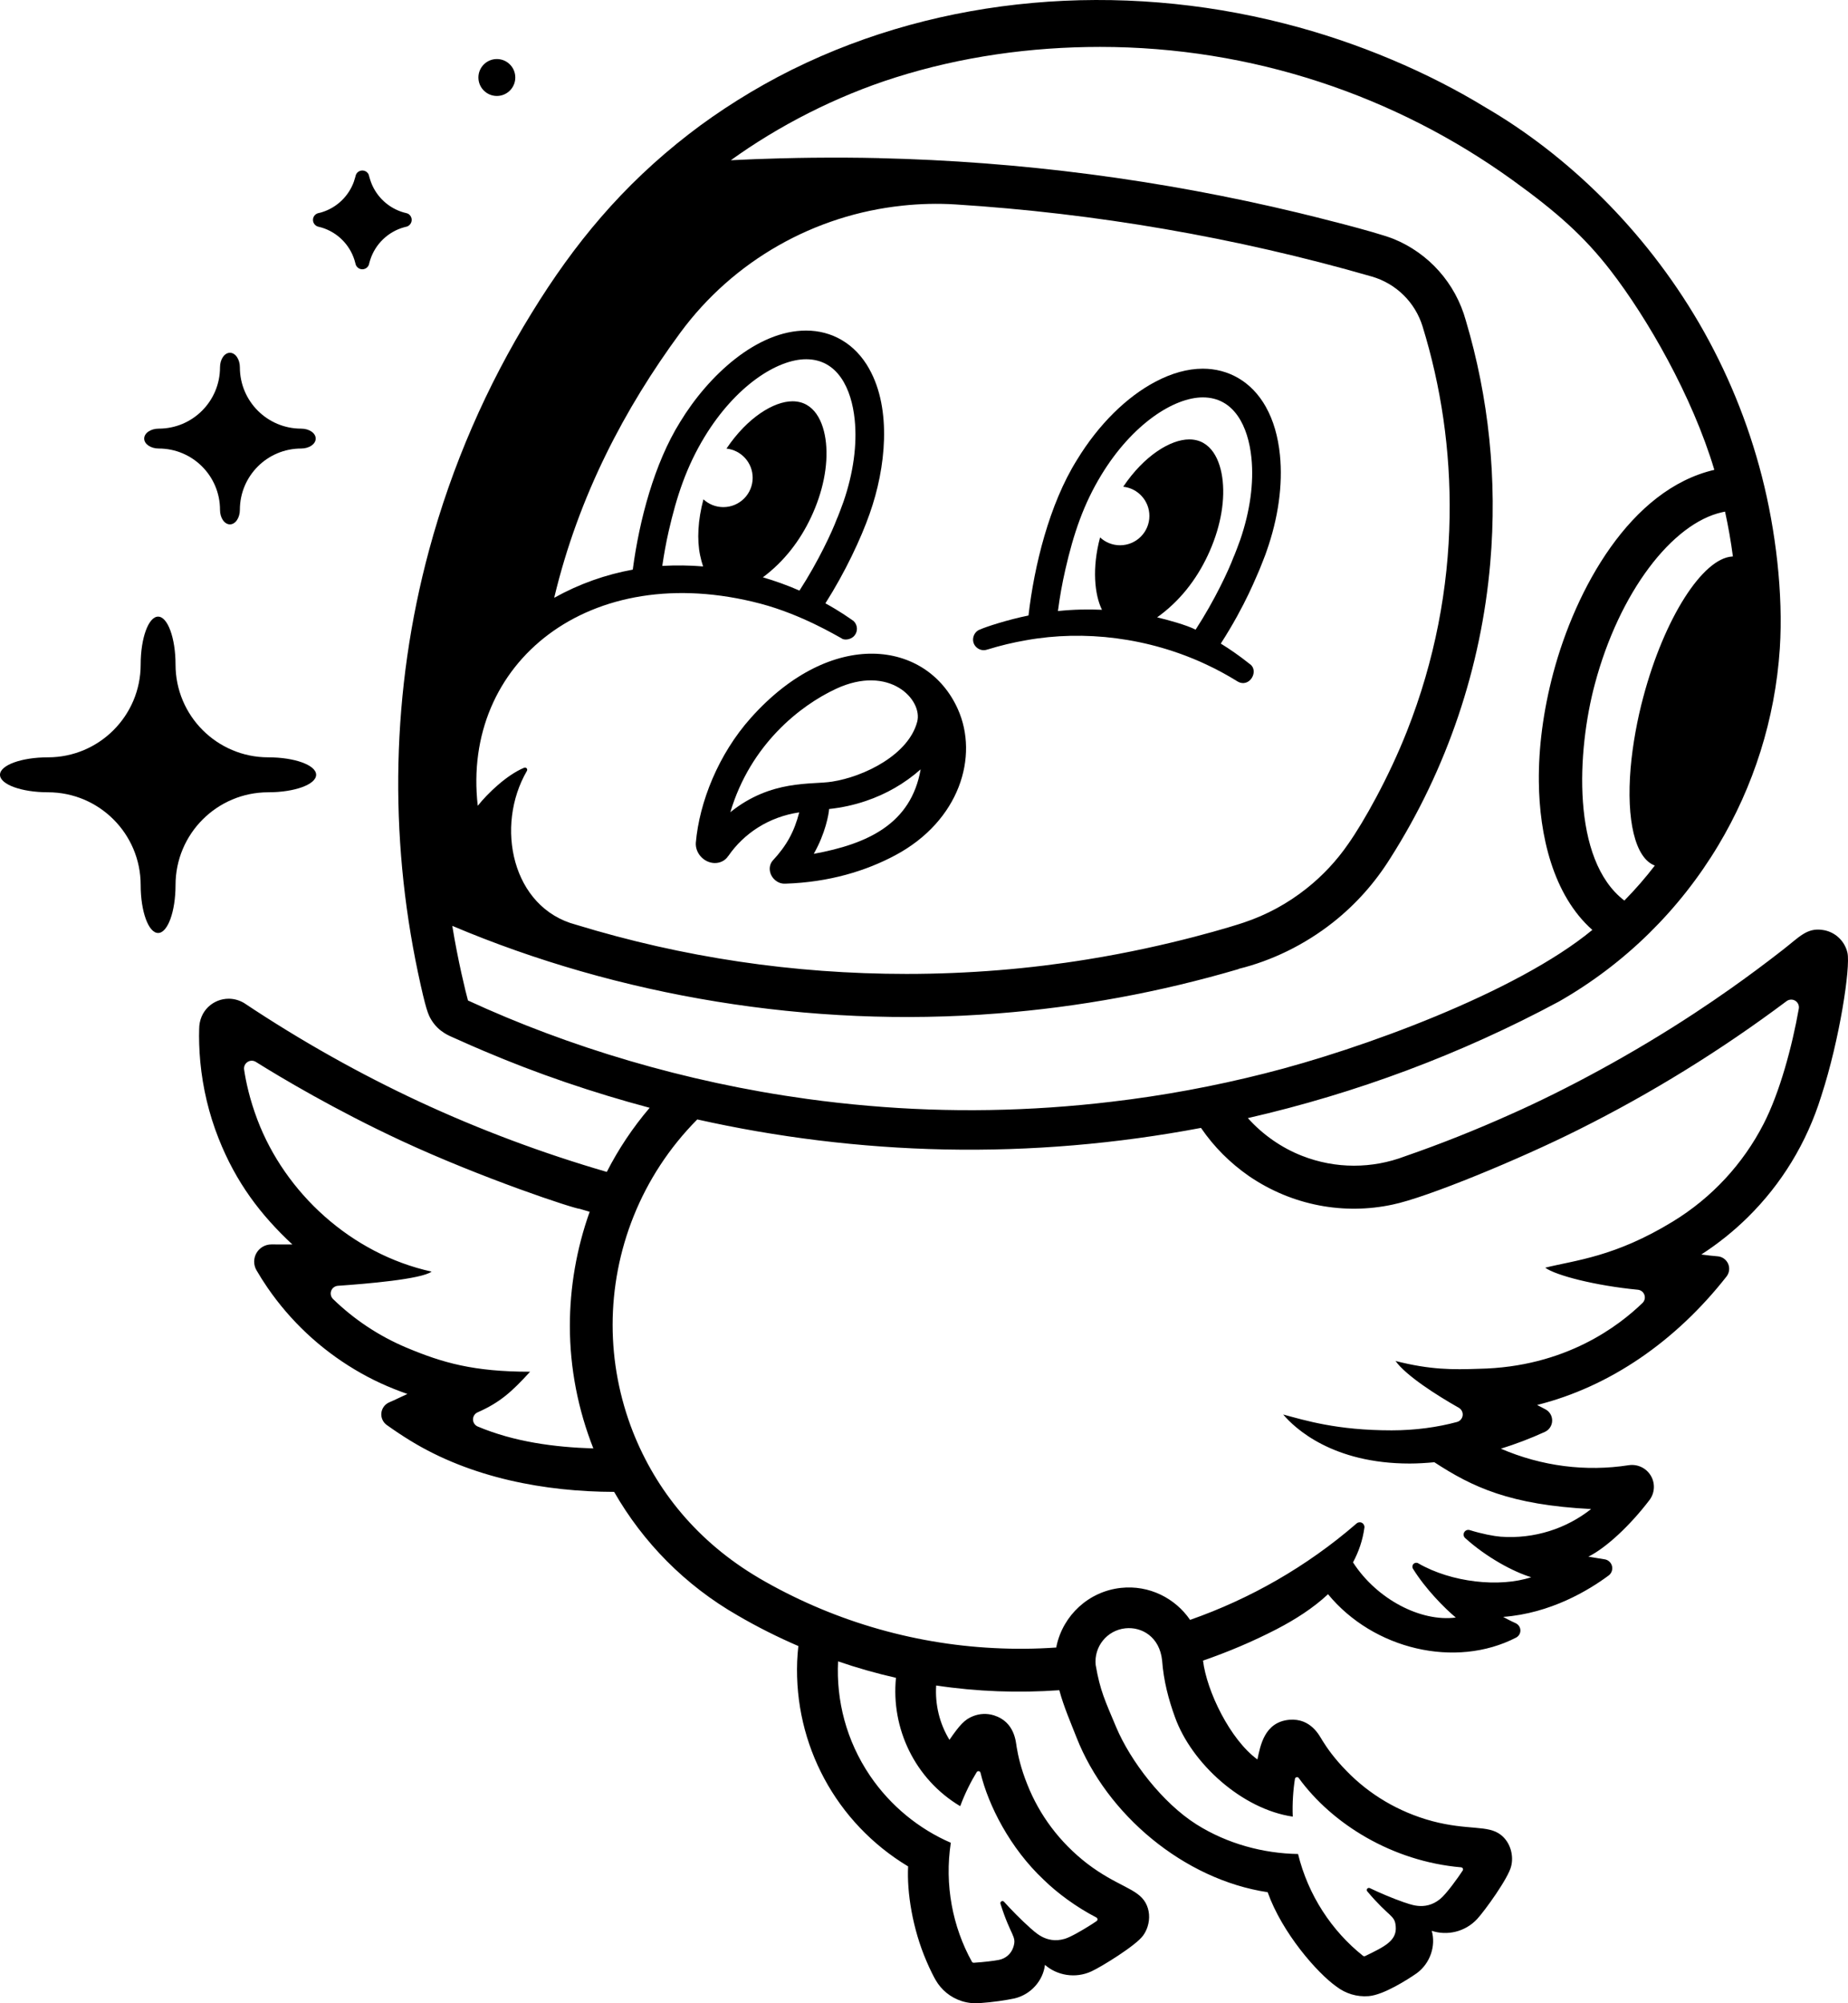
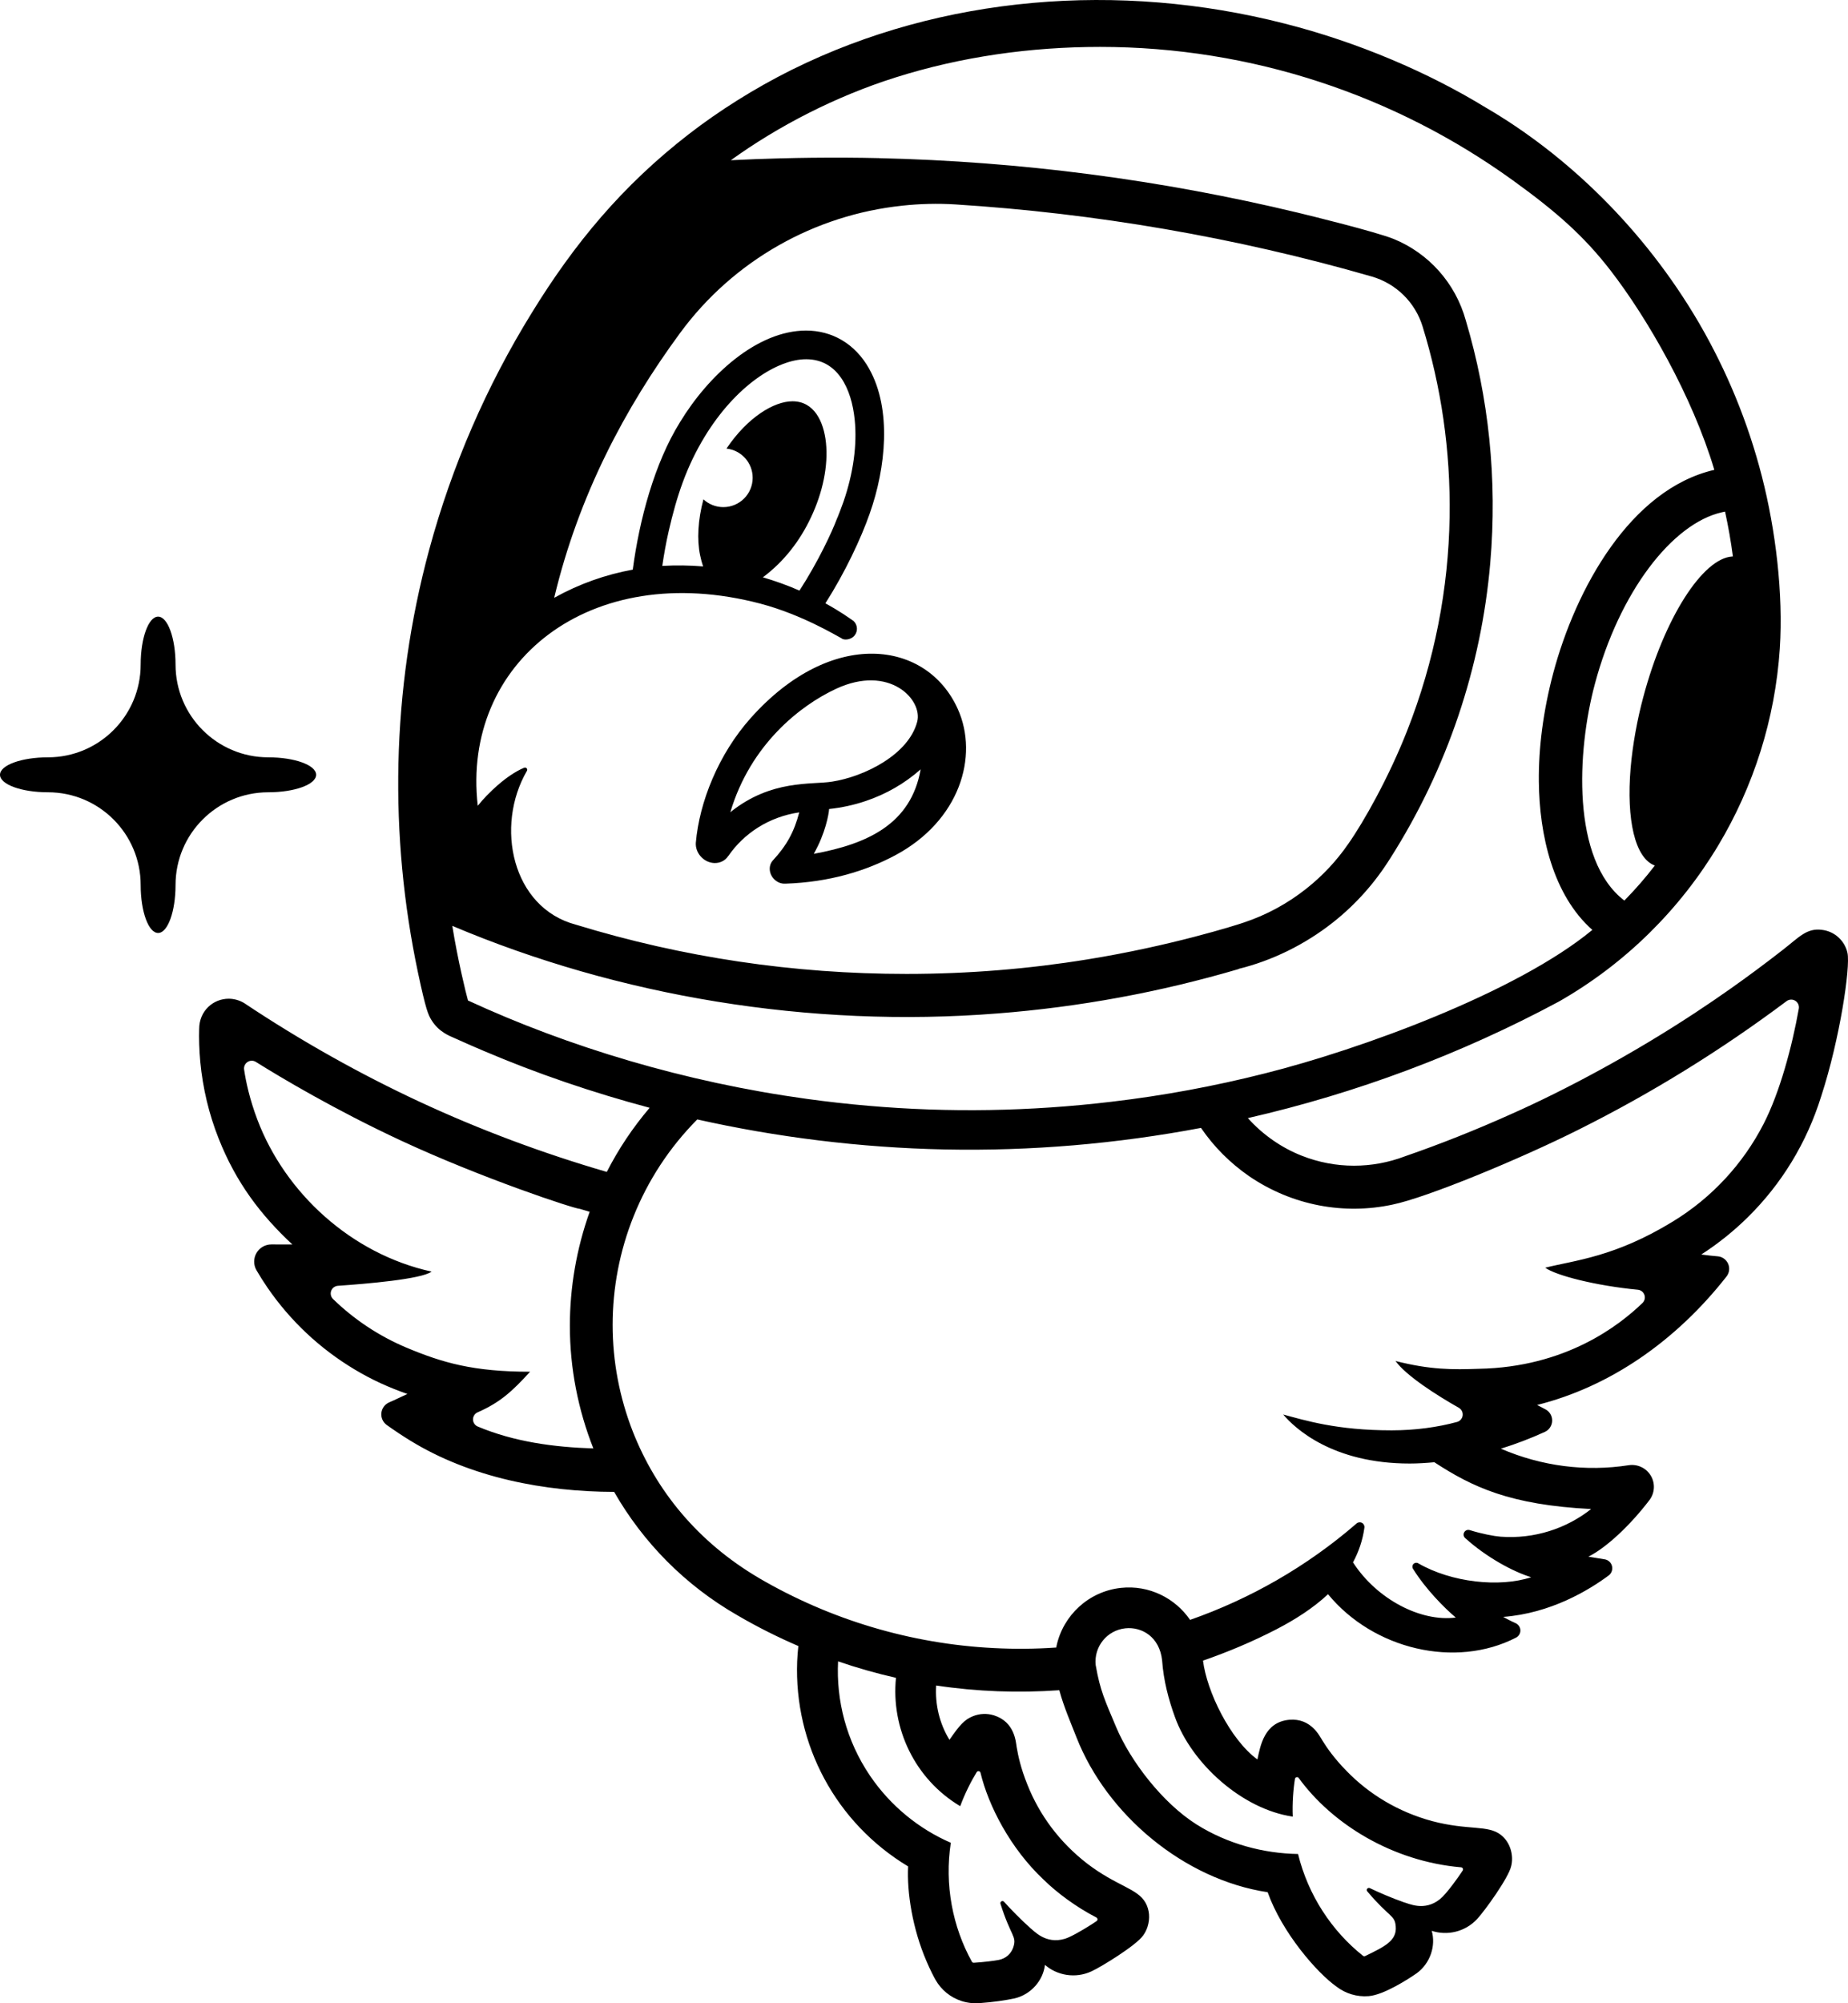
<svg xmlns="http://www.w3.org/2000/svg" version="1.1" id="FINAL" x="0px" y="0px" width="260.087px" height="281.77px" viewBox="0 0 260.087 281.77" xml:space="preserve">
  <g>
    <g>
      <g>
-         <circle cx="69.927" cy="10.901" r="2.596" />
        <path d="M44.493,108.974c0,1.36-3.01,2.462-6.735,2.462c-7.208,0-13.053,5.839-13.053,13.052c0,3.719-1.1,6.738-2.453,6.738 c-1.354,0-2.454-3.02-2.454-6.738c0-7.213-5.844-13.052-13.053-13.052c-3.725,0-6.745-1.102-6.745-2.462 c0-1.352,3.021-2.454,6.745-2.454c7.208,0,13.053-5.845,13.053-13.051c0-3.718,1.101-6.738,2.454-6.738 c1.353,0,2.453,3.021,2.453,6.738c0,7.206,5.845,13.051,13.053,13.051C41.483,106.52,44.493,107.622,44.493,108.974z" />
-         <path d="M44.432,61.688c0,0.773-0.914,1.398-2.045,1.398c-4.768,0-8.627,3.858-8.627,8.625c0,1.131-0.632,2.045-1.397,2.045 c-0.774,0-1.398-0.914-1.398-2.045c0-4.767-3.86-8.625-8.626-8.625c-1.13,0-2.044-0.625-2.044-1.398 c0-0.775,0.914-1.398,2.044-1.398c4.766,0,8.626-3.859,8.626-8.628c0-1.128,0.625-2.044,1.398-2.044 c0.766,0,1.397,0.916,1.397,2.044c0,4.769,3.86,8.628,8.627,8.628C43.518,60.29,44.432,60.913,44.432,61.688z" />
-         <path d="M57.941,30.929c0,0.43-0.284,0.805-0.669,0.938c0,0-0.358,0.088-0.373,0.092c-2.267,0.619-4.074,2.355-4.791,4.581 c-0.203,0.632-0.113,0.415-0.167,0.616c-0.115,0.416-0.494,0.719-0.948,0.719c-0.431,0-0.798-0.277-0.929-0.664 c0,0-0.165-0.605-0.17-0.619c-0.689-2.204-2.432-3.932-4.648-4.592c-0.163-0.05-0.066-0.026-0.409-0.104 c-0.447-0.089-0.789-0.49-0.789-0.967s0.342-0.869,0.789-0.96c0.312-0.067,0.314-0.071,0.51-0.134 c2.067-0.649,3.713-2.238,4.451-4.264c0.12-0.338,0.288-0.971,0.288-0.971c0.14-0.363,0.495-0.617,0.908-0.617 c0.405,0,0.751,0.24,0.897,0.586c0,0,0.184,0.702,0.357,1.146c0.783,2.016,2.476,3.572,4.571,4.17 c0.086,0.023,0.48,0.115,0.549,0.148C57.706,30.19,57.941,30.532,57.941,30.929z" />
      </g>
      <g>
        <path d="M260.011,134.019c-0.383-1.709-1.809-3.025-3.581-3.231c-2.154-0.285-3.2,1.008-5.5,2.798 c-2.611,2.035-4.93,3.748-7.358,5.464c-1.666,1.174-3.344,2.318-5.038,3.43c-8.743,5.756-18.161,10.809-25.904,14.241 c-4.882,2.19-9.841,4.17-14.91,5.921c-4.566,1.736-9.732,1.803-14.515-0.088c-2.839-1.115-5.483-2.949-7.582-5.289 c15.206-3.482,29.949-8.969,43.79-16.4c9.352-5.335,17.016-12.951,22.418-21.961c4.953-8.269,7.999-17.728,8.66-27.696 c0.501-7.723-0.594-16.688-2.519-24.182c-1.963-7.66-4.967-14.924-8.868-21.619c-7.686-13.147-18.568-23.619-30.03-30.295 c-7.943-4.857-17.86-9.158-28.33-11.809c-23.197-5.92-48.162-3.945-69.196,6.459c-0.001-0.001-0.004-0.003-0.006-0.004 c-0.065,0.032-0.126,0.067-0.191,0.1c-5.102,2.537-10.184,5.739-14.411,9.014C87.579,26.118,80.82,34.272,74.843,44 c-6.362,10.292-11.237,21.495-14.439,33.315c-5.382,19.888-5.629,40.309-1.578,59.484c1.125,5.295,1.447,5.919,1.869,6.632 c1.055,1.735,2.56,2.263,3.333,2.609c1.371,0.622,3.216,1.427,4.041,1.768c7.465,3.186,15.375,5.879,23.362,8.006 c-2.387,2.801-4.403,5.829-6.03,9.019c-8.965-2.603-17.888-5.929-26.436-9.907c-8.179-3.81-16.491-8.437-24.598-13.839 c-0.626-0.378-1.392-0.614-2.18-0.614c-2.141,0-4.157,1.662-4.157,4.283c-0.041,1.156-0.001,2.906,0.159,4.604 c0.355,3.723,1.222,7.345,2.574,10.759c2.454,6.214,5.933,10.777,10.383,14.918h-0.148c-0.39,0-1.417,0.003-2.796-0.006 c-0.868-0.003-1.672,0.457-2.106,1.209c-0.435,0.752-0.435,1.68,0.004,2.43c0.478,0.823,0.997,1.642,1.539,2.431 c3.218,4.688,7.402,8.608,12.262,11.513c2.504,1.502,4.853,2.543,7.435,3.451c-0.608,0.268-1.872,0.896-2.541,1.173 c-0.616,0.257-1.044,0.827-1.121,1.491c-0.075,0.664,0.218,1.314,0.761,1.703c1.07,0.762,2.158,1.491,3.247,2.158 c8.588,5.294,19.046,7.225,28.752,7.248c4.05,7.071,9.963,13.132,17.394,17.385c2.775,1.619,5.627,3.045,8.531,4.297 c-0.075,0.714-0.138,1.43-0.166,2.149c-0.445,11.673,5.42,22.71,15.614,28.847c-0.188,3.631,0.611,8.743,2.574,13.303 c0.498,1.191,1.145,2.438,1.309,2.691c0.777,1.349,2.047,2.434,3.659,2.947c0.927,0.297,1.947,0.364,2.636,0.277 c1.741-0.121,3.604-0.396,4.822-0.658c2.351-0.568,4.006-2.563,4.258-4.711c1.695,1.475,4.249,1.959,6.529,0.918 c1.436-0.658,6.309-3.662,7.282-5.042c0.271-0.366,0.482-0.788,0.63-1.247c0.371-1.162,0.268-2.377-0.28-3.359 c-1.149-2.053-4.008-2.299-8.238-5.531c-3.882-3.006-6.703-6.822-8.402-11.109c-0.936-2.33-1.293-4.039-1.499-5.245 c-0.125-0.747-0.261-3.542-3.175-4.474c-1.008-0.32-2.038-0.259-2.949,0.1c-1.207,0.463-1.926,1.289-3.338,3.333 c-1.404-2.291-2.041-4.97-1.869-7.641c5.74,0.865,11.55,1.075,17.33,0.664c0.629,2.335,1.628,4.61,2.42,6.637 c4.267,10.872,15.136,20.003,26.903,21.774c2.022,5.695,6.967,11.369,9.708,13.293c1.234,0.944,2.828,1.463,4.514,1.324 c2.12-0.174,5.503-2.351,6.742-3.207c1.953-1.425,2.721-3.904,2.127-5.98c2.13,0.711,4.675,0.183,6.387-1.654 c1.076-1.158,4.427-5.796,4.793-7.441c0.37-1.424-0.063-3.307-1.44-4.392c-1.844-1.453-4.578-0.589-9.728-1.956 c-4.731-1.294-8.798-3.743-12.008-7.047c-1.755-1.795-2.744-3.236-3.393-4.279c-0.402-0.639-1.6-3.169-4.65-2.914 c-3.522,0.314-4.084,3.671-4.495,5.581c-3.848-2.8-7.139-9.612-7.655-13.903c3.521-1.219,6.98-2.673,10.341-4.41 c2.686-1.391,5.195-3.004,7.252-4.929c6.381,7.761,17.931,10.501,26.464,6.106c0.385-0.199,0.622-0.6,0.61-1.03 c-0.012-0.435-0.272-0.821-0.668-0.999c-0.738-0.326-1.662-0.83-1.757-0.885c6.672-0.504,12.02-3.73,14.844-5.824 c0.408-0.304,0.595-0.822,0.476-1.317c-0.118-0.495-0.52-0.872-1.021-0.955c-1.043-0.177-2.045-0.343-2.293-0.376 c-0.007,0-0.007,0-0.013,0c2.485-1.234,5.858-4.367,8.588-7.95c0.764-0.999,0.842-2.361,0.2-3.439 c-0.644-1.083-1.877-1.665-3.119-1.474c-6.024,0.934-12.249,0.15-17.98-2.326c2.107-0.658,4.181-1.445,6.181-2.359 c0.62-0.282,1.021-0.894,1.033-1.574c0.015-0.68-0.363-1.306-0.968-1.613c-0.451-0.229-0.84-0.432-1.15-0.602 c10.254-2.568,19.525-8.983,26.654-18.064c0.402-0.512,0.489-1.202,0.229-1.797c-0.262-0.596-0.83-0.998-1.477-1.048 c-0.641-0.052-1.34-0.128-2.299-0.255c2.383-1.536,4.583-3.303,6.576-5.272c4.674-4.612,8.253-10.372,10.312-17.024 C258.927,146.189,260.454,136.037,260.011,134.019z M67.237,200.645c-0.4-0.168-0.661-0.559-0.666-0.993 c-0.003-0.434,0.252-0.83,0.651-1.005c3.166-1.391,4.838-2.924,7.384-5.711c-7.963,0-12.314-1.252-17.452-3.41 c-3.839-1.622-7.32-3.939-10.28-6.812c-0.307-0.3-0.41-0.751-0.265-1.155c0.148-0.402,0.52-0.68,0.948-0.709 c4.002-0.276,11.764-0.928,13.185-1.994c-11.357-2.499-20.615-11.096-24.507-21.34c-1.104-2.912-1.632-5.397-1.879-7.08 c-0.061-0.417,0.128-0.836,0.483-1.066c0.353-0.232,0.81-0.236,1.169-0.011c3.488,2.184,11.137,6.744,20.4,11.055 c11.5,5.347,24.472,9.613,25.185,9.613c0.076,0.022,0.639,0.191,1.396,0.413c-1.848,5.181-2.787,10.623-2.787,16.04 c0,5.961,1.156,11.804,3.306,17.246C78.01,203.555,72.378,202.805,67.237,200.645z M242.784,71.962 c0.456,2.083,0.825,4.191,1.104,6.306c-0.037-0.007-0.064,0-0.1,0.006c-4.151,0.257-9.55,8.638-12.512,19.771 c-0.824,3.047-1.503,6.679-1.785,10.006c-0.605,7.209,0.598,12.652,3.409,13.691c-1.324,1.722-2.753,3.364-4.29,4.924 c-7.508-5.736-6.653-21.121-4.157-30.436c3.445-12.94,10.889-22.618,17.912-24.182C242.507,72.01,242.649,71.983,242.784,71.962z M107.036,84.908c5.793,1.534,10.67,4.493,11.381,4.86c0.303,0.294,1.296,0.276,1.836-0.365c0.519-0.611,0.456-1.522-0.129-2.063 c-0.671-0.462-1.917-1.363-3.958-2.481c2.758-4.33,5.003-9.102,6.231-12.605c0.009-0.014,0.015-0.027,0.015-0.048 c2.261-6.384,3.105-14.648-0.07-20.304v-0.008c-2.023-3.631-5.326-5.4-8.889-5.4c-6.91,0-13.74,6.29-17.733,12.859 c-3.653,5.854-5.747,13.876-6.651,20.669c-0.003,0.033-0.006,0.065-0.009,0.096c-3.836,0.703-7.499,1.986-11.063,3.964 c3.45-14.443,9.975-26.712,17.727-37.258c7.495-10.192,18.927-16.602,31.264-17.896c-0.001-0.001-0.001-0.002-0.001-0.002 c2.461-0.262,4.958-0.332,7.474-0.173c19.618,1.239,39.391,4.607,58.6,10.141c3.416,0.984,6.108,3.623,7.152,7.02 c2.59,8.398,3.959,17.418,3.802,26.824c-0.156,9.947-2.071,20.166-6.004,30.117c-2.571,6.521-6.108,12.798-8.263,15.847 c-1.635,2.371-3.607,4.476-5.862,6.264c-2.663,2.114-5.616,3.716-8.802,4.782c-1.046,0.366-10.407,3.326-22.049,5.195 c-8.116,1.321-16.701,2.042-25.469,2.042c-15.876,0-31.461-2.319-46.514-6.926c-9.014-2.38-11.413-13.864-6.895-21.632 c0.071-0.123,0.051-0.276-0.048-0.376c-0.099-0.101-0.246-0.105-0.375-0.052c-2.411,1.011-5.085,3.564-6.494,5.337 C64.932,93.25,82.932,78.568,107.036,84.908z M116.25,62.312c-0.312-3.043-1.678-5.869-4.712-5.869 c-2.627,0-6.352,2.275-9.293,6.653c2.073,0.221,3.685,1.976,3.685,4.106c0,2.281-1.848,4.126-4.133,4.126 c-1.079,0-2.062-0.417-2.796-1.095c-0.777,2.889-0.932,5.679-0.466,7.877c0.122,0.571,0.254,1.084,0.42,1.561 c-1.858-0.159-3.836-0.18-5.746-0.076c0.24-1.63,0.527-3.246,0.894-4.851c1.127-4.923,2.493-9.077,5.059-13.3 c4.371-7.18,10.234-10.916,14.291-10.916c4.411,0,6.393,4.087,6.838,8.518c0.356,3.521-0.198,7.5-1.572,11.499 c-0.013,0.06-0.035,0.107-0.058,0.159c-0.044,0.148-0.82,2.219-0.902,2.334c-0.626,1.688-2.587,5.932-5.242,10.031 c-1.646-0.729-3.471-1.377-5.15-1.866c2.985-2.226,5.22-5.143,6.768-8.429C115.822,69.199,116.57,65.486,116.25,62.312z M65.863,140.721c-0.3-1.063-1.438-5.714-2.208-10.496c23.381,9.891,50.271,14.415,76.745,12.318 c11.507-0.896,22.864-2.99,33.896-6.234c0.009,0,0.009,0,0.009,0l0.035-0.035l0.006-0.007c4.599-1.13,9.243-3.352,13.292-6.555 c3.186-2.524,5.864-5.531,8.029-8.995c0.006-0.007,0.006-0.007,0.006-0.007c8.007-12.584,12.793-26.864,14.06-41.473 c1.03-11.861-0.229-23.391-3.431-34.15c-1.46-5.287-5.249-9.482-10.189-11.49c-2.602-1.025-11.528-3.219-13.36-3.66 c-19.346-4.653-39.13-7.238-59.041-7.692c0-0.002-0.001-0.003-0.001-0.006c-3.087-0.071-6.172-0.083-9.262-0.052 c-0.037,0-0.074,0-0.112,0c-1.453,0.015-2.906,0.045-4.361,0.083c-0.078,0.002-0.159,0.002-0.236,0.004v0.001 c-2.293,0.062-4.588,0.142-6.882,0.262c6.691-4.825,14.756-8.979,23.11-11.623c9.332-2.957,19.128-4.316,28.857-4.316 c21.372,0,41.538,6.844,58.011,18.709c6.224,4.482,10.094,7.904,13.829,12.734c5.192,6.713,11.497,17.661,14.61,28.043 c-11.846,2.748-19.518,16.757-22.672,28.587c-1.421,5.36-2.078,10.526-2.026,15.266c0.066,7.454,1.964,15.935,7.528,20.857 c-10.676,8.818-32.644,16.813-46.109,20.188c-7.094,1.796-14.296,3.127-21.554,3.979c-11.415,1.364-22.926,1.557-34.236,0.569 c-2.892-0.25-5.771-0.569-8.646-0.967C96.418,152.208,80.008,147.25,65.863,140.721z M135.14,254.043 c0.651-1.775,1.566-3.573,2.32-4.785c0.063-0.102,0.178-0.156,0.295-0.137c0.117,0.021,0.213,0.105,0.241,0.221 c1.105,4.598,4.166,10.619,8.905,15.06c1.901,1.862,4.571,3.833,7.402,5.3c0.093,0.049,0.151,0.143,0.159,0.245 c0.006,0.101-0.042,0.202-0.129,0.259c-0.399,0.275-0.813,0.542-1.229,0.793c-0.741,0.46-2.391,1.447-3.246,1.701 c-2.727,0.805-4.334-1.14-4.909-1.557c0.001-0.008-0.001-0.014-0.001-0.014c-1.245-1.096-2.704-2.606-3.646-3.645 c-0.091-0.104-0.242-0.127-0.363-0.059c-0.119,0.067-0.176,0.211-0.134,0.342c1.474,4.658,2.317,4.521,1.815,6.094 c-0.31,0.972-1.112,1.626-2.047,1.805c-0.644,0.127-2.114,0.313-3.518,0.398c-0.113,0.006-0.22-0.052-0.274-0.15 c-2.717-4.906-3.87-10.822-2.964-16.726c-4.443-1.921-8.47-5.157-11.367-9.421c-3.357-4.953-4.774-10.604-4.499-16.093 c2.683,0.92,5.402,1.692,8.148,2.315C125.383,243.082,128.753,250.236,135.14,254.043z M181.943,255.512 c-0.083-1.891,0.076-3.902,0.309-5.314c0.021-0.116,0.112-0.207,0.22-0.231c0.115-0.032,0.241,0.012,0.307,0.109 c4.705,6.468,13.173,11.729,22.858,12.567c0.106,0.009,0.196,0.068,0.243,0.166c0.04,0.09,0.037,0.199-0.023,0.289 c-0.61,0.945-2.296,3.303-3.181,4.01c-2.205,1.793-4.436,0.611-5.123,0.443l-0.007,0.008c-0.006-0.009-0.006-0.015-0.006-0.015 c-1.574-0.544-3.499-1.374-4.761-1.979c-0.123-0.055-0.273-0.019-0.357,0.088c-0.088,0.107-0.081,0.264,0.006,0.369 c3.145,3.738,3.873,3.286,4.007,4.933c0.181,2.026-1.603,2.853-4.292,4.165c-0.109,0.053-0.228,0.035-0.317-0.031 c-4.389-3.493-7.717-8.514-9.139-14.32c-4.84-0.076-9.929-1.413-14.289-4.159c-4.784-3.019-9.293-8.897-11.316-13.699 c-1.541-3.684-2.248-5.077-2.876-8.716c-0.271-2.58,1.585-4.89,4.169-5.168c2.338-0.249,4.827,1.219,5.179,4.508 c0.206,2.854,0.907,5.51,1.825,8.023C167.721,248.037,174.814,254.475,181.943,255.512z M253.163,141.871 c-0.949,5.372-2.691,11.803-4.944,16.186c-2.889,5.635-7.304,10.416-12.789,13.757c-8.154,4.989-13.752,5.44-17.957,6.491 c1.477,1.083,7.064,2.529,13.037,3.1c0.425,0.04,0.783,0.322,0.924,0.723s0.035,0.846-0.272,1.141 c-3.212,3.102-10.752,9.037-23.052,9.255c-3.672,0.126-6.773,0.155-11.703-1.097c1.477,2.069,5.82,4.833,8.903,6.578 c0.384,0.218,0.598,0.646,0.544,1.082c-0.055,0.436-0.368,0.797-0.793,0.915c-2.695,0.733-5.864,1.179-9.204,1.179 c-7.735,0-12.181-1.406-15.262-2.227c1.638,1.936,6.936,6.896,17.806,6.896c1.149,0,2.307-0.075,3.469-0.183 c5.35,3.492,10.649,6.004,22.061,6.582c-3.471,2.746-7.981,4.236-12.722,3.891c-0.923-0.07-2.649-0.395-4.368-0.93 c-0.297-0.09-0.616,0.037-0.767,0.307c-0.154,0.268-0.1,0.605,0.131,0.814c2.997,2.702,6.732,4.727,9.296,5.508 c-4.46,1.471-11.234,0.742-15.9-1.958c-0.219-0.128-0.494-0.088-0.667,0.091c-0.176,0.18-0.207,0.457-0.075,0.672 c1.75,2.826,4.431,5.537,6.025,6.865c-4.875,0.641-11.087-2.526-14.465-7.76c0.799-1.479,1.362-3.096,1.607-4.883 c0.037-0.273-0.1-0.542-0.344-0.674c-0.243-0.133-0.542-0.099-0.752,0.08c-7.024,6.086-15.011,10.617-23.44,13.567 c-2.085-3.046-5.752-4.927-9.725-4.501c-4.577,0.494-8.144,3.887-9.068,8.154c-0.016,0.078-0.025,0.156-0.04,0.234 c-2.925,0.205-5.856,0.232-8.779,0.078c-11.694-0.584-23.048-3.994-33.092-9.863c-0.006,0-0.006-0.008-0.006-0.008 c-8.615-5.077-14.435-12.273-17.707-20.55c-1.875-4.787-2.854-9.874-2.854-15.028c0-10.363,3.952-20.881,11.913-28.905 c11.102,2.488,22.909,3.981,34.845,4.224h0.009c12.123,0.244,24.199-0.796,36.04-3.032c1.838,2.682,4.087,4.923,6.755,6.78 c6.131,4.185,13.428,5.455,20.176,4.014c4.854-0.99,18.064-6.457,26.245-10.566c10.228-5.108,20.008-11.146,29.238-18.056 c0.358-0.268,0.842-0.289,1.224-0.058C253.041,140.99,253.241,141.432,253.163,141.871z" />
        <path d="M100.511,121.387c0.791,0.037,1.568-0.33,1.976-0.987l0.01,0.006c2.226-3.233,5.76-5.524,9.987-6.143 c-0.704,2.709-1.743,4.639-3.741,6.791c-0.652,0.767-0.513,1.972,0.314,2.702c0.397,0.356,0.896,0.563,1.476,0.534 c6.183-0.202,11.353-1.795,15.486-4.005c9.014-4.822,11.782-13.88,8.783-20.557c-4.349-9.684-17.754-11.489-29.123,1.24 c-4.574,5.11-7.255,11.858-7.749,17.568C97.837,119.958,99.013,121.315,100.511,121.387z M114.529,120.093 c1.638-2.868,2.12-5.597,2.158-6.305c1.775-0.187,3.513-0.567,5.178-1.131c2.877-0.973,5.469-2.467,7.705-4.446 C128.224,115.876,122.147,118.701,114.529,120.093z M117.64,96.894c7.542-3.518,12.265,1.533,11.445,4.629 c-1.232,4.652-7.468,7.714-11.979,8.416c-2.89,0.465-8.542-0.342-14.318,4.298C105.628,104.687,112.65,99.218,117.64,96.894z" />
-         <path d="M139.005,91.341l0.007,0.006c1.772-0.548,3.572-0.981,5.409-1.296c8.147-1.466,17.215-0.401,25.376,3.425 c1.495,0.696,2.953,1.491,4.371,2.369c1.712,1.015,3.159-1.583,1.643-2.504v-0.008c-1.378-1.092-2.724-2.03-3.999-2.811 c3.55-5.501,5.095-9.686,5.445-10.399c0.037-0.091,0.987-2.455,0.987-2.552c1.659-4.684,2.313-9.375,1.894-13.567 c-0.263-2.609-0.927-4.888-1.963-6.735v-0.01c-2.026-3.631-5.328-5.402-8.889-5.402c-2.151,0-4.412,0.642-6.654,1.824 c-4.05,2.127-8.021,6.004-11.081,11.037c-3.894,6.237-6.003,14.906-6.802,21.855c-2.856,0.568-6.128,1.633-6.817,1.971h-0.009 c-0.98,0.336-1.373,1.746-0.463,2.532C137.904,91.462,138.499,91.545,139.005,91.341z M149.937,80.11 c1.164-5.094,2.574-9.213,5.061-13.302c4.369-7.179,10.233-10.915,14.29-10.915c4.409,0,6.393,4.088,6.838,8.518 c0.355,3.523-0.2,7.502-1.572,11.5c-0.033,0.123-0.877,2.377-0.961,2.49c-0.632,1.709-2.627,6.023-5.323,10.161 c-1.268-0.655-4.02-1.403-5.416-1.728c3.166-2.256,5.508-5.279,7.117-8.695c1.686-3.574,2.433-7.287,2.113-10.461 c-0.31-3.046-1.679-5.873-4.71-5.873c-2.627,0-6.353,2.277-9.293,6.654c2.07,0.223,3.684,1.977,3.684,4.107 c0,2.279-1.85,4.128-4.13,4.128c-1.086,0-2.07-0.422-2.81-1.104c-1.158,4.313-0.777,8.072,0.266,10.178 c-1.951-0.078-3.889-0.06-6.199,0.178C149.146,83.981,149.496,82.039,149.937,80.11z" />
      </g>
    </g>
  </g>
</svg>